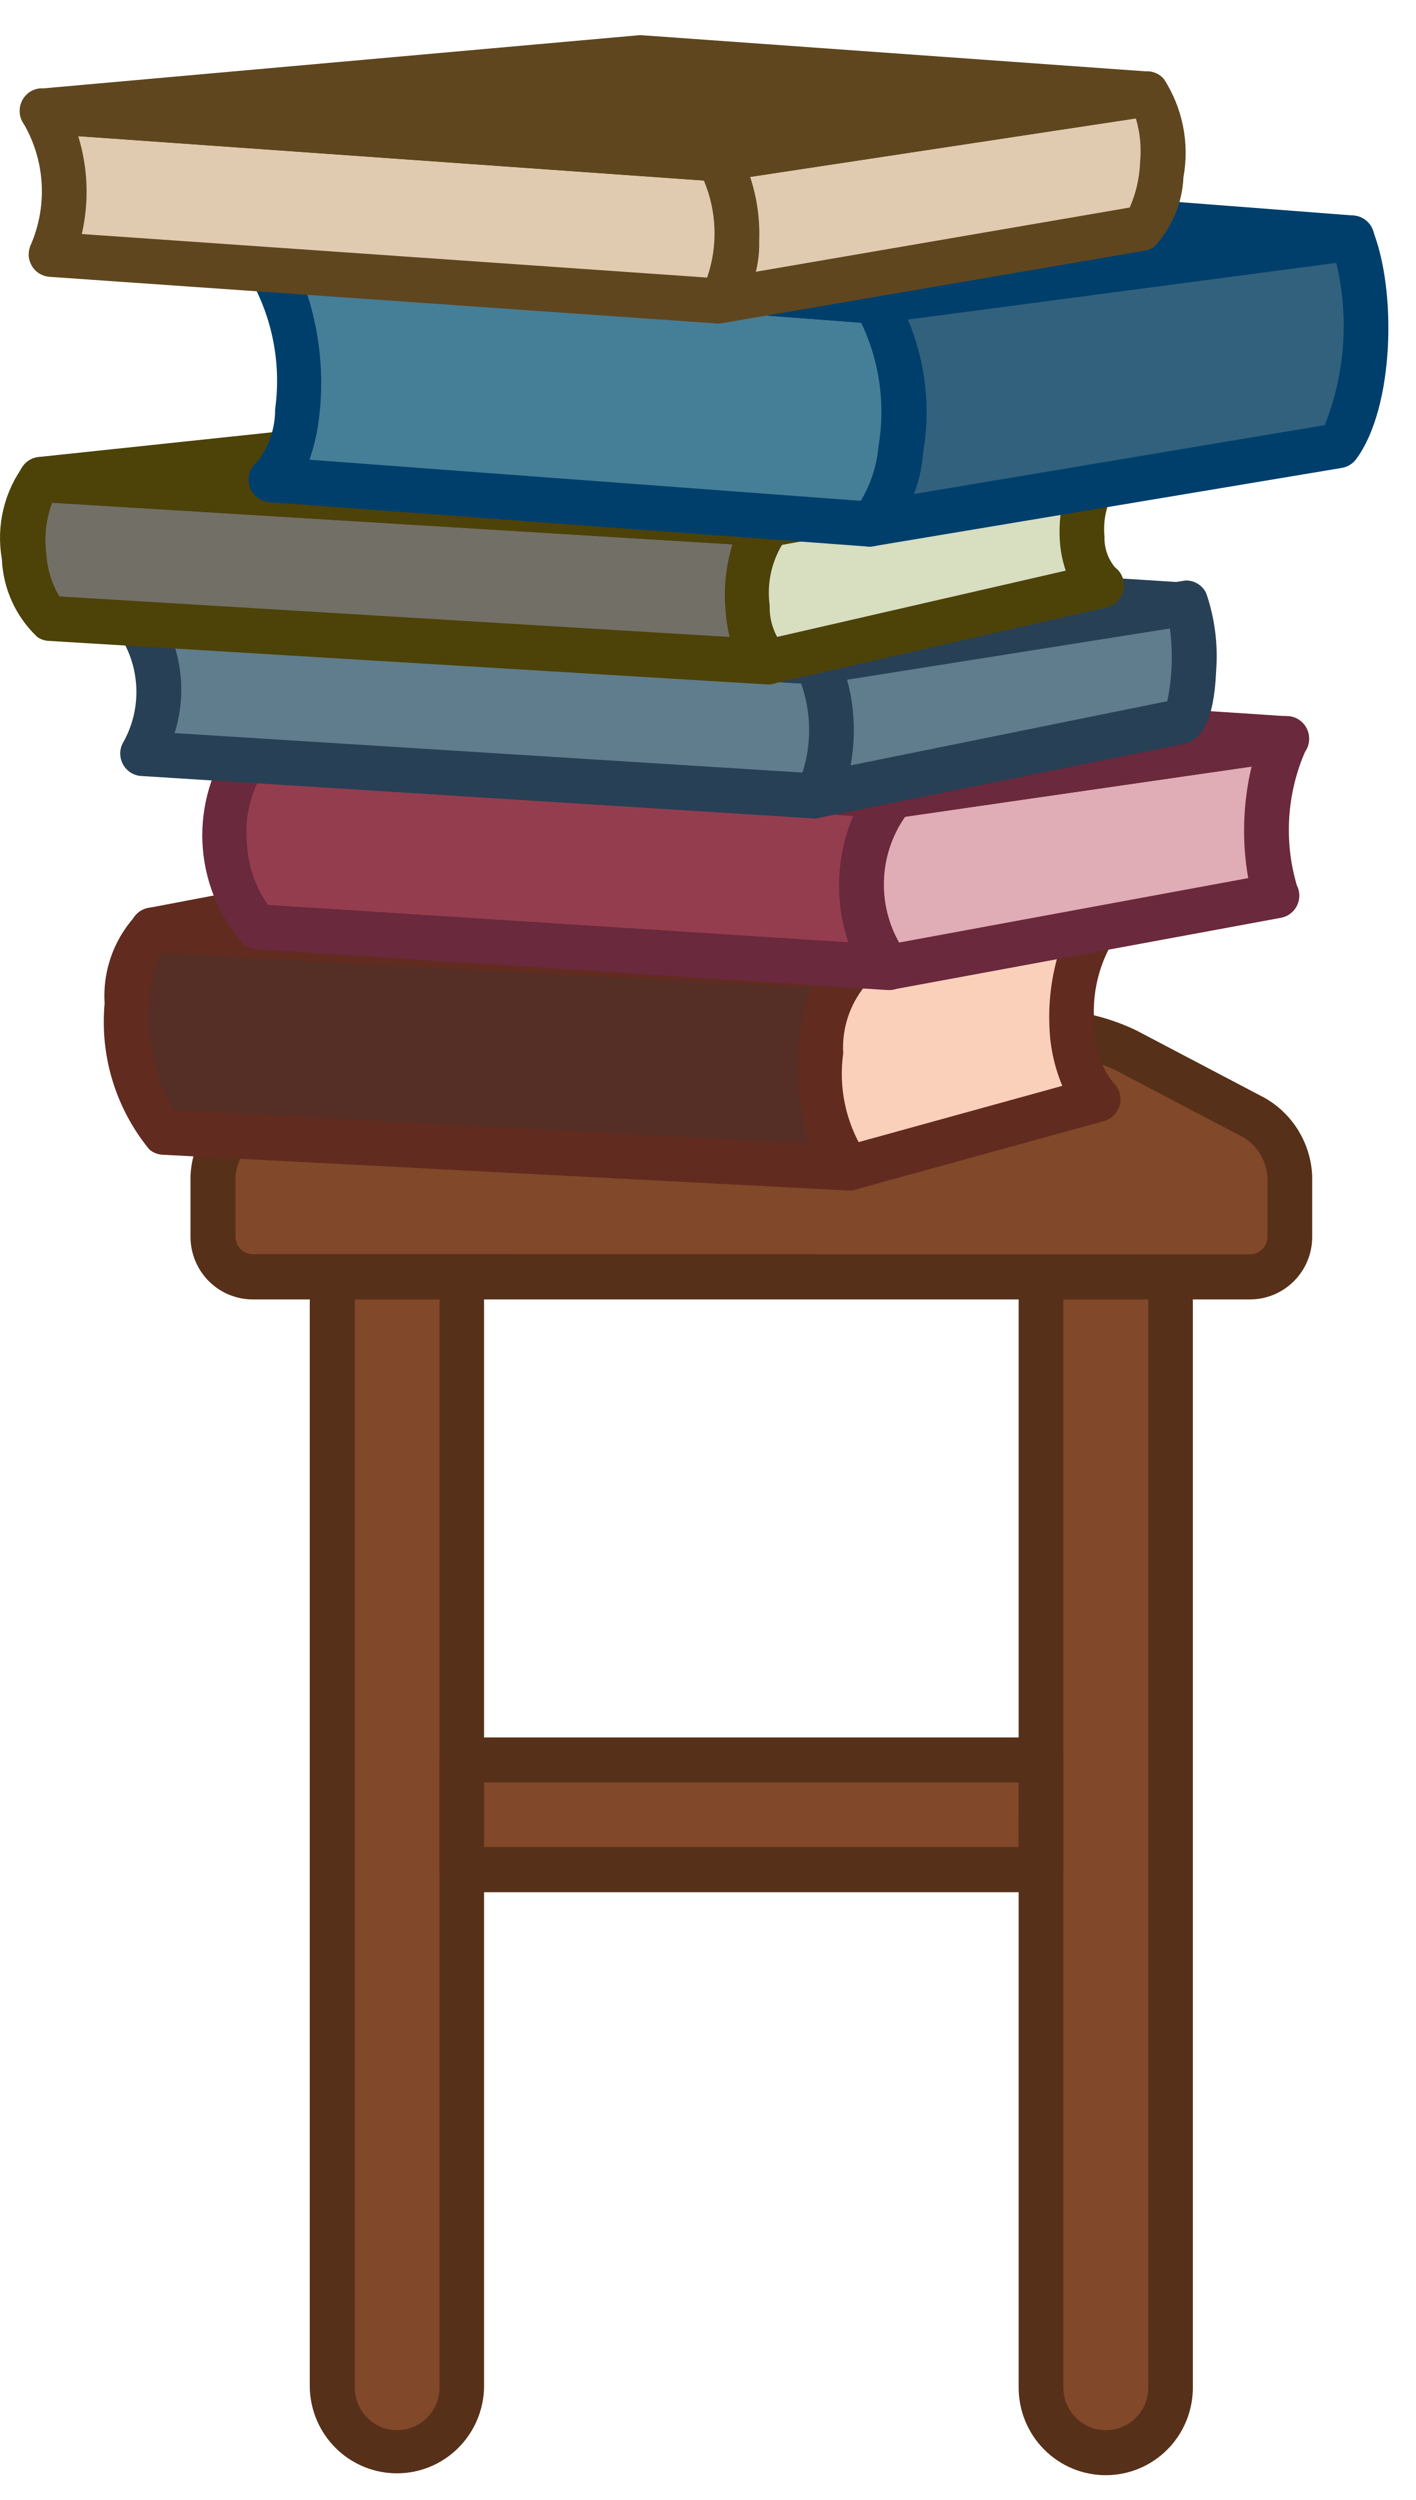
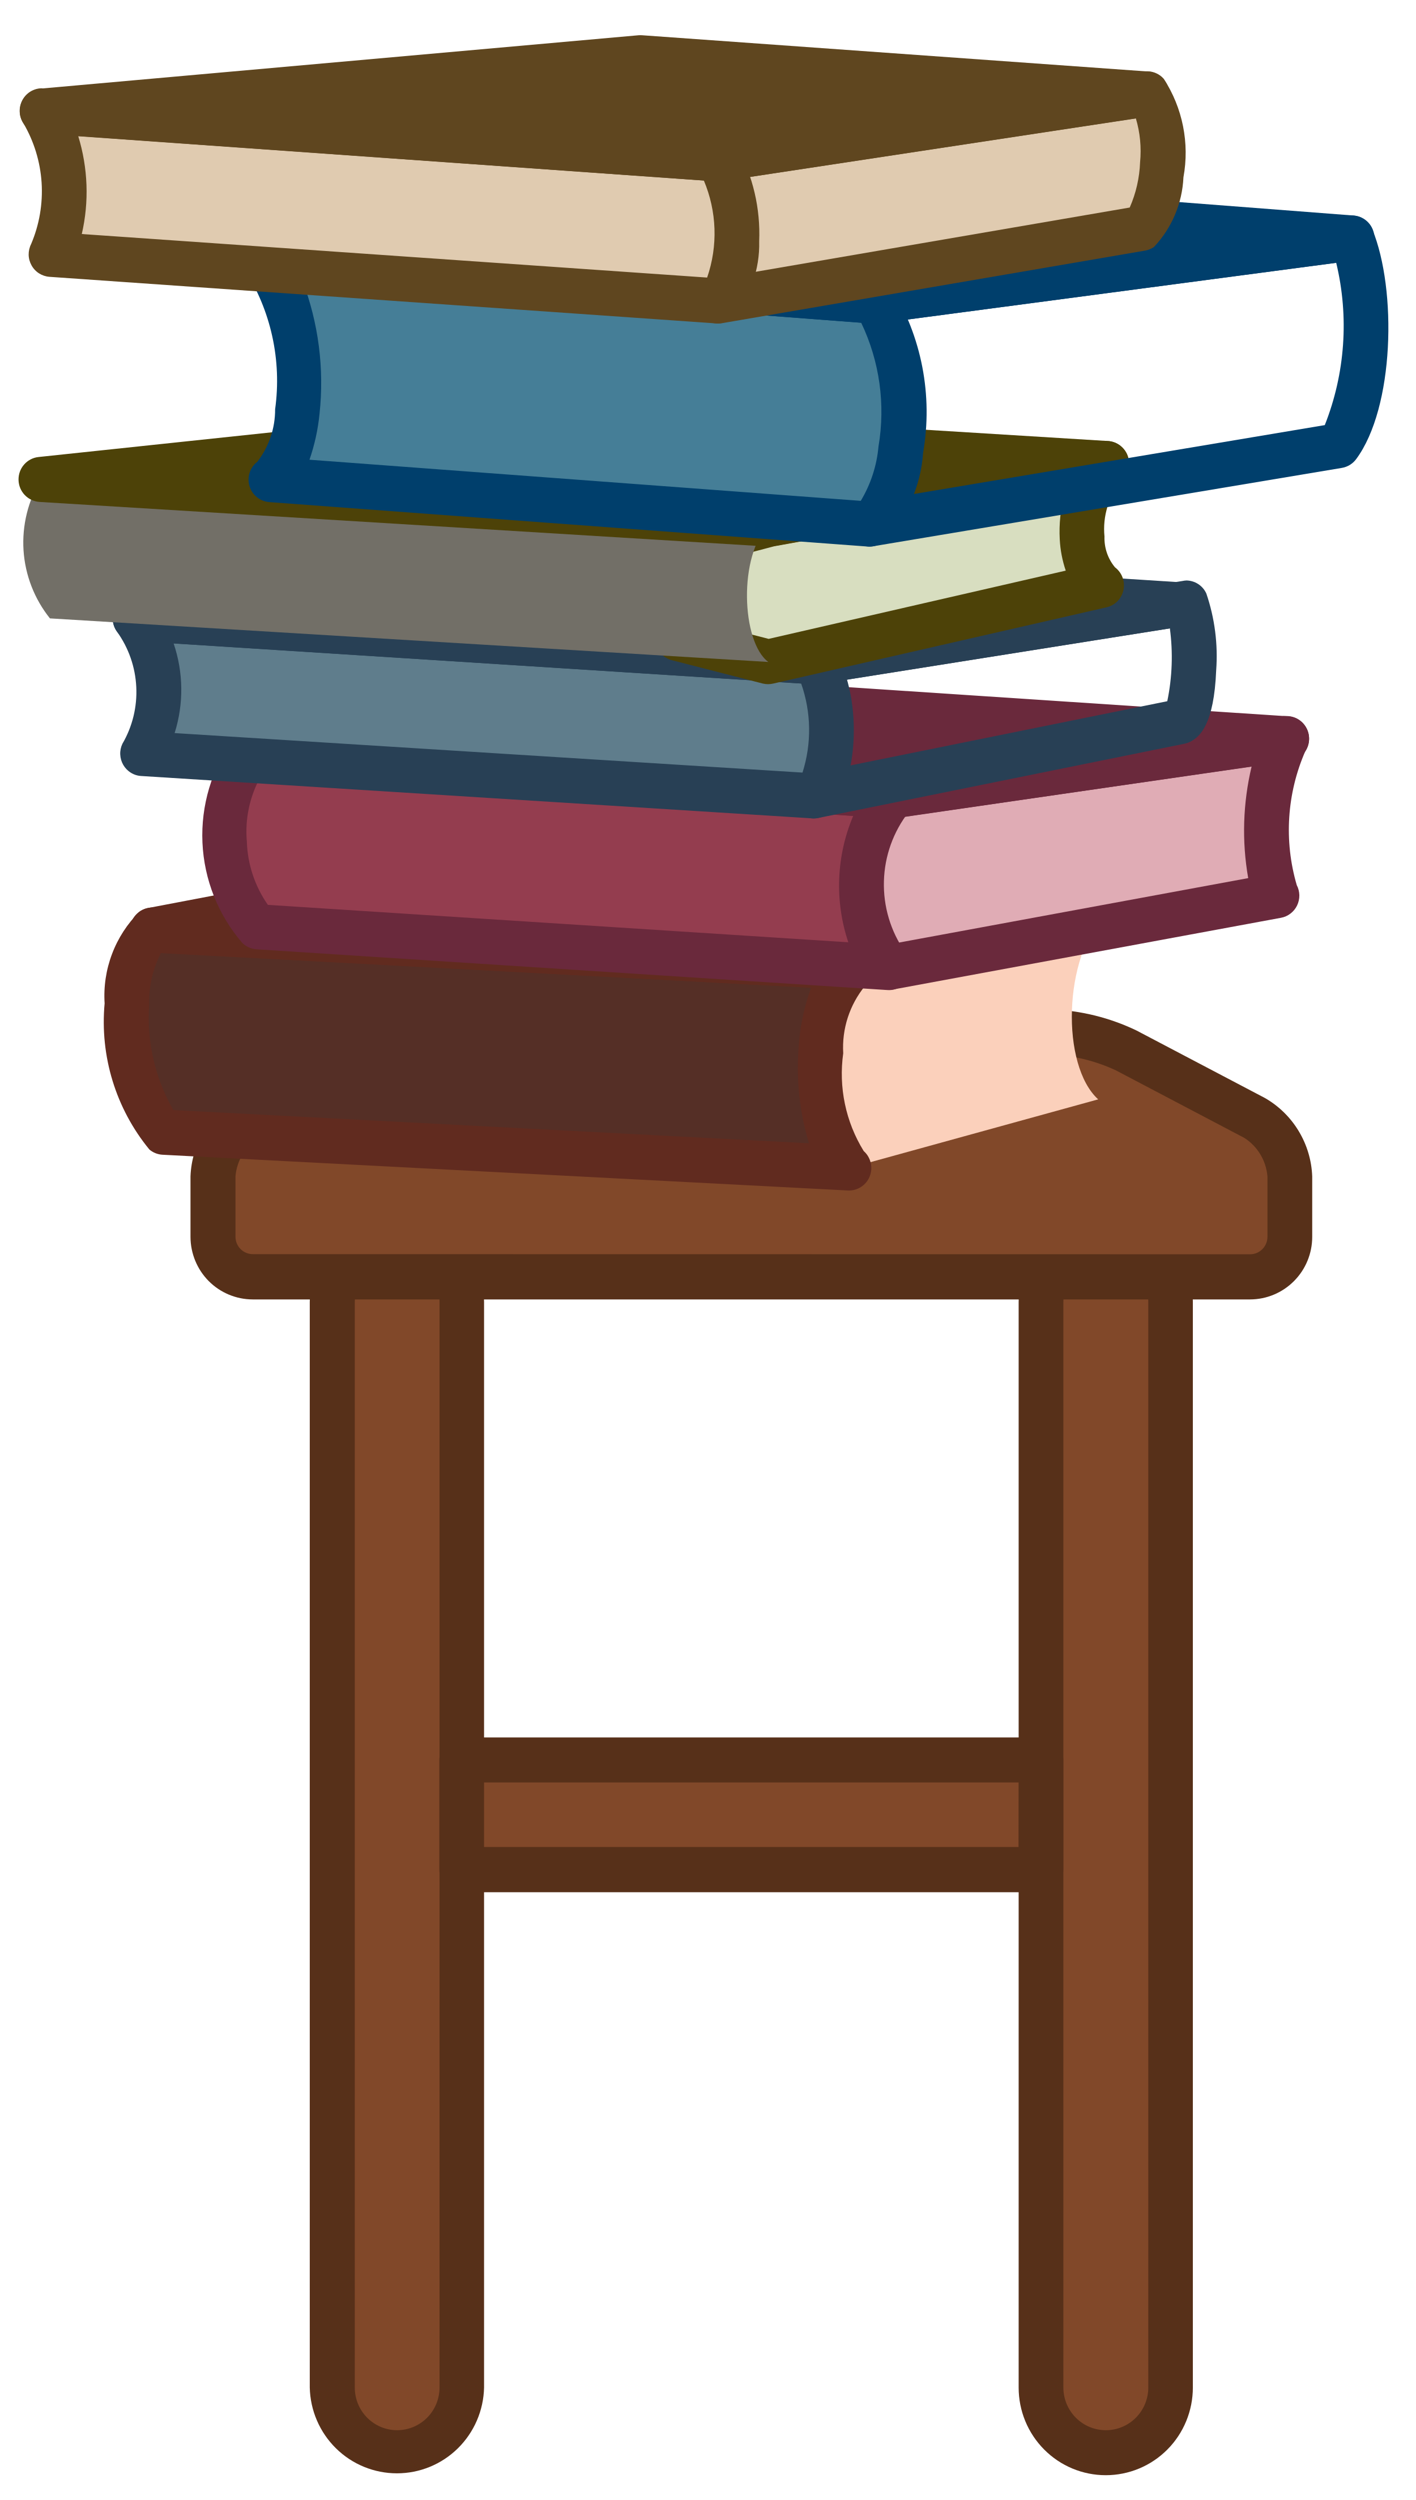
<svg xmlns="http://www.w3.org/2000/svg" width="34" height="60" viewBox="0 0 34 60" fill="none">
  <path d="M9.536 29.685C9.95 29.685 10.346 29.85 10.638 30.144C10.931 30.438 11.095 30.837 11.095 31.253V57.304C11.095 57.51 11.054 57.714 10.976 57.904C10.898 58.094 10.783 58.267 10.638 58.413C10.493 58.558 10.321 58.674 10.132 58.753C9.943 58.831 9.74 58.872 9.535 58.872C9.122 58.872 8.726 58.706 8.434 58.412C8.141 58.118 7.977 57.719 7.977 57.304V31.253C7.977 30.837 8.142 30.438 8.434 30.144C8.726 29.85 9.123 29.685 9.536 29.685Z" fill="#814829" />
  <path d="M9.535 29.145C10.09 29.146 10.621 29.369 11.012 29.765C11.403 30.16 11.623 30.695 11.623 31.253V57.304C11.611 57.855 11.385 58.378 10.994 58.763C10.603 59.148 10.078 59.363 9.531 59.363C8.984 59.363 8.458 59.148 8.067 58.763C7.676 58.378 7.45 57.855 7.438 57.304V31.253C7.438 30.976 7.492 30.701 7.598 30.445C7.703 30.189 7.857 29.957 8.052 29.761C8.247 29.565 8.478 29.41 8.733 29.304C8.987 29.198 9.26 29.144 9.535 29.145ZM9.535 58.328C9.805 58.328 10.064 58.22 10.255 58.029C10.446 57.837 10.553 57.577 10.554 57.305V31.253C10.554 30.981 10.447 30.721 10.256 30.529C10.065 30.337 9.806 30.229 9.536 30.229C9.266 30.229 9.008 30.337 8.817 30.529C8.626 30.721 8.519 30.981 8.519 31.253V57.304C8.519 57.576 8.626 57.836 8.816 58.028C9.007 58.22 9.266 58.328 9.535 58.328Z" fill="#573019" />
  <path d="M26.594 29.685H26.508C25.673 29.685 24.997 30.365 24.997 31.205V57.346C24.997 58.186 25.673 58.867 26.508 58.867H26.594C27.429 58.867 28.106 58.186 28.106 57.346V31.205C28.106 30.365 27.429 29.685 26.594 29.685Z" fill="#814829" />
  <path d="M26.555 29.145C27.109 29.146 27.641 29.369 28.032 29.764C28.423 30.16 28.643 30.695 28.642 31.253V57.304C28.642 57.862 28.422 58.398 28.03 58.792C27.637 59.187 27.105 59.408 26.551 59.408C25.996 59.408 25.464 59.187 25.072 58.792C24.679 58.398 24.459 57.862 24.459 57.304V31.253C24.459 30.976 24.513 30.701 24.618 30.446C24.723 30.19 24.878 29.957 25.072 29.761C25.267 29.566 25.498 29.41 25.752 29.305C26.007 29.199 26.279 29.144 26.555 29.145ZM26.555 58.328C26.825 58.328 27.083 58.22 27.274 58.028C27.465 57.836 27.572 57.576 27.572 57.304V31.253C27.573 31.118 27.547 30.985 27.496 30.86C27.445 30.735 27.37 30.622 27.275 30.527C27.181 30.431 27.069 30.355 26.945 30.304C26.821 30.252 26.689 30.225 26.555 30.225C26.421 30.225 26.287 30.251 26.163 30.302C26.039 30.354 25.926 30.43 25.831 30.525C25.736 30.621 25.661 30.734 25.61 30.859C25.559 30.984 25.533 31.118 25.533 31.253V57.304C25.533 57.439 25.56 57.572 25.611 57.697C25.663 57.821 25.738 57.934 25.833 58.029C25.928 58.124 26.04 58.2 26.164 58.251C26.288 58.302 26.421 58.328 26.555 58.328Z" fill="#573019" />
  <path d="M24.996 42.241H11.086V44.876H24.996V42.241Z" fill="#814829" />
  <path d="M11.086 41.701H24.996C25.138 41.701 25.274 41.758 25.375 41.86C25.475 41.961 25.531 42.098 25.531 42.242V44.875C25.531 45.019 25.475 45.156 25.374 45.258C25.273 45.359 25.136 45.416 24.994 45.416H11.086C10.944 45.416 10.807 45.359 10.706 45.258C10.605 45.156 10.549 45.019 10.549 44.875V42.242C10.549 42.098 10.605 41.961 10.706 41.859C10.807 41.758 10.944 41.701 11.086 41.701ZM24.458 42.781H11.623V44.331H24.456L24.458 42.781Z" fill="#573019" />
  <path d="M27.042 25.211C26.478 24.943 25.865 24.792 25.241 24.768H10.845C10.221 24.792 9.609 24.943 9.044 25.211L5.961 26.829C5.717 26.976 5.512 27.18 5.364 27.425C5.217 27.67 5.131 27.947 5.116 28.233V29.684C5.116 29.938 5.217 30.182 5.396 30.362C5.575 30.542 5.818 30.644 6.071 30.644H30.019C30.272 30.644 30.514 30.542 30.693 30.362C30.872 30.182 30.972 29.938 30.973 29.684V28.232C30.957 27.946 30.872 27.669 30.724 27.424C30.576 27.179 30.371 26.974 30.126 26.828L27.042 25.211Z" fill="#814829" />
  <path d="M10.844 24.227H25.242C25.953 24.253 26.65 24.426 27.292 24.735L30.373 26.354C30.706 26.545 30.985 26.818 31.183 27.147C31.382 27.476 31.494 27.851 31.508 28.236V29.686C31.508 30.084 31.351 30.466 31.071 30.747C30.791 31.029 30.412 31.187 30.016 31.188H6.067C5.672 31.187 5.292 31.029 5.012 30.748C4.732 30.466 4.575 30.084 4.574 29.686V28.234C4.589 27.849 4.701 27.474 4.899 27.145C5.098 26.816 5.376 26.543 5.709 26.352L8.791 24.734C9.434 24.423 10.134 24.25 10.847 24.226L10.844 24.227ZM30.018 30.104C30.128 30.104 30.233 30.06 30.311 29.981C30.389 29.903 30.433 29.797 30.433 29.686V28.234C30.417 28.047 30.359 27.866 30.262 27.706C30.166 27.546 30.034 27.41 29.876 27.31L26.794 25.69C26.307 25.463 25.779 25.333 25.242 25.309H10.844C10.307 25.333 9.78 25.463 9.293 25.69L6.211 27.309C6.054 27.409 5.922 27.545 5.825 27.705C5.729 27.866 5.67 28.046 5.654 28.233V29.683C5.654 29.794 5.698 29.9 5.776 29.979C5.854 30.057 5.959 30.101 6.069 30.101L30.018 30.104Z" fill="#573019" />
  <path d="M26.564 21.892L20.469 23.213L18.002 23.945L17.981 27.27L20.386 28.035L26.369 26.386C25.476 25.575 25.516 22.977 26.564 21.892Z" fill="#FBD0BB" />
-   <path d="M26.563 21.351C26.668 21.351 26.771 21.383 26.858 21.441C26.946 21.5 27.014 21.583 27.055 21.68C27.096 21.778 27.108 21.885 27.089 21.989C27.07 22.093 27.021 22.189 26.948 22.265C26.449 22.912 26.209 23.723 26.274 24.538C26.248 25.059 26.409 25.572 26.727 25.983C26.799 26.048 26.851 26.131 26.88 26.224C26.909 26.316 26.912 26.415 26.89 26.509C26.867 26.604 26.82 26.69 26.753 26.76C26.686 26.83 26.602 26.88 26.509 26.906L20.527 28.555C20.427 28.583 20.322 28.581 20.224 28.549L17.819 27.784C17.709 27.749 17.613 27.679 17.545 27.585C17.478 27.491 17.442 27.378 17.444 27.262L17.465 23.937C17.466 23.82 17.504 23.707 17.573 23.614C17.643 23.521 17.741 23.454 17.852 23.421L20.318 22.689L20.356 22.68L26.45 21.354C26.488 21.35 26.526 21.35 26.564 21.354L26.563 21.351ZM25.507 26.062C25.311 25.591 25.205 25.087 25.196 24.576C25.175 23.931 25.272 23.288 25.482 22.679L20.598 23.743L18.534 24.353L18.518 26.877L20.393 27.474L25.507 26.062Z" fill="#612B1F" />
  <path d="M20.468 23.214L3.655 22.319C2.669 23.035 2.958 26.369 3.927 27.174L20.385 28.032C19.477 27.237 19.434 23.93 20.468 23.214Z" fill="#552F26" />
  <path d="M3.654 21.781H3.683L20.495 22.677C20.607 22.683 20.715 22.724 20.803 22.794C20.89 22.865 20.954 22.962 20.984 23.07C21.015 23.179 21.011 23.295 20.972 23.401C20.934 23.507 20.864 23.599 20.771 23.663C20.4 24.116 20.212 24.693 20.247 25.279C20.132 26.096 20.306 26.927 20.739 27.627C20.823 27.701 20.881 27.8 20.907 27.909C20.933 28.018 20.924 28.133 20.882 28.237C20.84 28.341 20.767 28.429 20.673 28.489C20.579 28.55 20.468 28.579 20.357 28.573L3.899 27.715C3.785 27.708 3.676 27.665 3.588 27.591C2.782 26.611 2.395 25.349 2.512 24.083C2.486 23.678 2.547 23.273 2.691 22.894C2.834 22.515 3.057 22.172 3.343 21.887C3.434 21.82 3.542 21.783 3.654 21.781ZM19.478 23.706L3.866 22.87C3.667 23.254 3.57 23.682 3.582 24.114C3.52 24.996 3.722 25.877 4.162 26.643L19.425 27.44C19.206 26.719 19.12 25.963 19.172 25.211C19.196 24.697 19.299 24.189 19.476 23.706H19.478Z" fill="#612B1F" />
  <path d="M20.469 23.219L3.656 22.324L10.458 21.029L26.565 21.894L20.469 23.219Z" fill="#552F26" />
  <path d="M20.469 23.76H20.441L3.628 22.864C3.497 22.857 3.373 22.802 3.279 22.709C3.186 22.617 3.129 22.492 3.12 22.36C3.111 22.229 3.151 22.098 3.231 21.993C3.312 21.889 3.427 21.817 3.557 21.793L10.358 20.498C10.401 20.49 10.444 20.487 10.487 20.49L26.595 21.354C26.724 21.361 26.847 21.415 26.94 21.507C27.033 21.598 27.09 21.72 27.101 21.851C27.111 21.981 27.074 22.111 26.997 22.216C26.919 22.321 26.806 22.394 26.679 22.422L20.585 23.744C20.547 23.751 20.509 23.755 20.47 23.755L20.469 23.76ZM8.135 22.02L20.427 22.676L22.531 22.219L10.495 21.573L8.135 22.02Z" fill="#612B1F" />
  <path d="M30.896 17.727L21.432 19.101L19.042 19.729L18.553 22.096L21.344 23.221L30.663 21.499C30.26 20.258 30.343 18.909 30.896 17.727Z" fill="#E0ACB5" />
  <path d="M30.896 17.186C30.993 17.187 31.088 17.213 31.171 17.263C31.254 17.313 31.322 17.385 31.368 17.471C31.414 17.556 31.436 17.653 31.432 17.75C31.428 17.847 31.398 17.942 31.345 18.023C30.899 19.038 30.825 20.18 31.137 21.244C31.176 21.319 31.197 21.403 31.199 21.487C31.2 21.572 31.181 21.656 31.145 21.732C31.108 21.809 31.054 21.875 30.987 21.926C30.92 21.978 30.842 22.013 30.759 22.028L21.44 23.75C21.34 23.768 21.237 23.758 21.143 23.72L18.352 22.594C18.235 22.547 18.139 22.46 18.079 22.349C18.02 22.237 18.001 22.108 18.026 21.984L18.515 19.617C18.535 19.517 18.581 19.425 18.651 19.352C18.72 19.278 18.808 19.225 18.906 19.199L21.296 18.572C21.315 18.567 21.334 18.563 21.354 18.561L30.819 17.186C30.844 17.185 30.87 17.185 30.896 17.186ZM29.971 21.076C29.815 20.186 29.844 19.274 30.053 18.396L21.538 19.633L19.501 20.165L19.172 21.76L21.401 22.657L29.971 21.076Z" fill="#6A293C" />
  <path d="M21.432 19.102L5.998 18.085C5.57 18.701 5.357 19.442 5.39 20.193C5.424 20.943 5.703 21.662 6.185 22.236L21.342 23.215C20.902 22.616 20.672 21.887 20.688 21.143C20.704 20.398 20.966 19.68 21.432 19.102Z" fill="#943D4F" />
  <path d="M5.999 17.551H6.034L21.468 18.568C21.571 18.574 21.669 18.61 21.752 18.671C21.835 18.731 21.899 18.815 21.936 18.911C21.974 19.007 21.983 19.112 21.963 19.214C21.943 19.315 21.894 19.408 21.823 19.483C21.45 19.959 21.24 20.544 21.224 21.15C21.207 21.756 21.385 22.352 21.731 22.848C21.806 22.926 21.855 23.025 21.873 23.132C21.892 23.239 21.877 23.349 21.832 23.448C21.788 23.546 21.715 23.629 21.622 23.685C21.53 23.742 21.423 23.769 21.316 23.763L6.159 22.784C6.032 22.776 5.912 22.723 5.821 22.635C5.239 21.963 4.901 21.113 4.861 20.223C4.822 19.333 5.083 18.456 5.604 17.735C5.653 17.679 5.714 17.633 5.782 17.601C5.85 17.57 5.924 17.552 5.999 17.551ZM20.489 19.584L6.253 18.65C5.994 19.12 5.88 19.658 5.927 20.193C5.943 20.74 6.119 21.27 6.432 21.718L20.369 22.616C20.037 21.625 20.079 20.545 20.487 19.582L20.489 19.584Z" fill="#6A293C" />
  <path d="M21.433 19.099L5.999 18.083L17.348 16.829L30.896 17.726L21.433 19.099Z" fill="#6A293C" />
  <path d="M21.432 19.643H21.399L5.965 18.626C5.832 18.617 5.707 18.557 5.614 18.46C5.522 18.362 5.469 18.234 5.466 18.099C5.463 17.965 5.51 17.834 5.598 17.732C5.686 17.631 5.808 17.566 5.941 17.55L17.29 16.296C17.321 16.293 17.353 16.293 17.385 16.296L30.933 17.193C31.065 17.202 31.189 17.26 31.282 17.356C31.374 17.452 31.428 17.578 31.433 17.712C31.438 17.845 31.394 17.975 31.31 18.078C31.225 18.18 31.106 18.248 30.974 18.267L21.502 19.634C21.479 19.637 21.455 19.639 21.431 19.639L21.432 19.643ZM12.15 17.95L21.413 18.56L25.753 17.933L17.366 17.377L12.15 17.95Z" fill="#6A293C" />
-   <path d="M28.48 14.473L19.578 15.886L19.536 19.102L28.335 17.319C28.725 17.13 28.778 15.113 28.48 14.473Z" fill="#5F7D8C" />
  <path d="M28.48 13.932C28.583 13.932 28.683 13.962 28.769 14.017C28.855 14.073 28.924 14.152 28.966 14.246C29.168 14.838 29.248 15.465 29.202 16.089C29.15 17.38 28.815 17.689 28.569 17.808C28.529 17.827 28.487 17.841 28.443 17.85L19.644 19.633C19.565 19.649 19.484 19.647 19.406 19.627C19.328 19.608 19.256 19.571 19.194 19.519C19.132 19.468 19.083 19.403 19.049 19.329C19.016 19.256 18.999 19.176 19 19.095L19.043 15.879C19.045 15.753 19.092 15.631 19.175 15.536C19.257 15.44 19.371 15.377 19.495 15.357L28.396 13.944C28.424 13.938 28.451 13.934 28.479 13.933L28.48 13.932ZM28.028 16.83C28.147 16.255 28.168 15.664 28.09 15.082L20.108 16.349L20.08 18.44L28.028 16.83Z" fill="#284055" />
  <path d="M19.581 15.884L3.244 14.839C3.576 15.307 3.77 15.861 3.802 16.435C3.834 17.01 3.704 17.582 3.426 18.084L19.539 19.101C19.816 18.613 19.966 18.062 19.973 17.5C19.981 16.938 19.846 16.383 19.581 15.888V15.884Z" fill="#5F7D8C" />
  <path d="M3.241 14.302H3.275L19.612 15.347C19.699 15.353 19.784 15.379 19.858 15.425C19.933 15.47 19.995 15.533 20.04 15.608C20.773 16.84 20.569 18.963 19.874 19.524C19.77 19.608 19.637 19.651 19.503 19.642L3.39 18.625C3.302 18.62 3.217 18.593 3.142 18.546C3.067 18.5 3.005 18.436 2.96 18.359C2.916 18.283 2.891 18.197 2.887 18.108C2.883 18.02 2.901 17.932 2.939 17.852C3.18 17.439 3.296 16.965 3.272 16.487C3.249 16.009 3.088 15.549 2.809 15.161C2.75 15.081 2.715 14.985 2.707 14.886C2.698 14.786 2.718 14.686 2.763 14.597C2.807 14.508 2.876 14.433 2.96 14.381C3.045 14.328 3.142 14.3 3.242 14.3L3.241 14.302ZM19.238 16.405L4.169 15.444C4.406 16.14 4.414 16.894 4.193 17.595L19.269 18.543C19.491 17.847 19.48 17.097 19.238 16.409V16.405Z" fill="#284055" />
-   <path d="M19.581 15.886L3.244 14.841L13.467 13.556L28.244 14.507L19.581 15.886Z" fill="#284055" />
  <path d="M19.578 16.426H19.544L3.206 15.381C3.074 15.372 2.949 15.313 2.857 15.216C2.765 15.12 2.712 14.992 2.708 14.858C2.704 14.724 2.749 14.594 2.835 14.492C2.921 14.39 3.042 14.323 3.174 14.306L13.397 13.021C13.431 13.018 13.464 13.018 13.498 13.021L28.275 13.971C28.407 13.98 28.531 14.038 28.623 14.133C28.716 14.227 28.77 14.353 28.776 14.486C28.782 14.618 28.74 14.749 28.657 14.852C28.573 14.955 28.455 15.024 28.325 15.045L19.662 16.42C19.633 16.424 19.604 16.427 19.575 16.426H19.578ZM8.978 14.668L19.554 15.343L23.361 14.733L13.481 14.097L8.978 14.668Z" fill="#284055" />
  <path d="M26.573 11.125L18.475 12.579L15.657 13.322L16.263 15.325L18.446 15.885L26.448 14.056C26.122 13.631 25.956 13.105 25.979 12.569C26.002 12.033 26.212 11.523 26.572 11.128L26.573 11.125Z" fill="#D8DEC0" />
  <path d="M26.573 10.585C26.68 10.585 26.785 10.617 26.874 10.678C26.963 10.739 27.032 10.825 27.072 10.925C27.112 11.026 27.121 11.136 27.098 11.241C27.075 11.347 27.021 11.443 26.943 11.518C26.785 11.704 26.667 11.921 26.594 12.154C26.521 12.388 26.496 12.633 26.52 12.877C26.511 13.146 26.6 13.409 26.772 13.616C26.854 13.678 26.917 13.762 26.953 13.858C26.989 13.955 26.997 14.06 26.976 14.161C26.955 14.262 26.905 14.355 26.833 14.429C26.761 14.502 26.67 14.553 26.57 14.576L18.568 16.406C18.485 16.426 18.398 16.426 18.315 16.406L16.133 15.846C16.043 15.823 15.961 15.777 15.894 15.713C15.828 15.649 15.778 15.569 15.752 15.48L15.145 13.476C15.124 13.406 15.117 13.333 15.125 13.261C15.133 13.188 15.155 13.118 15.19 13.055C15.226 12.991 15.273 12.935 15.331 12.891C15.388 12.847 15.453 12.814 15.523 12.796L18.341 12.052L18.383 12.043L26.481 10.59C26.511 10.584 26.542 10.581 26.573 10.581V10.585ZM25.59 13.696C25.508 13.454 25.459 13.201 25.446 12.945C25.426 12.578 25.465 12.21 25.562 11.856L18.59 13.111L16.334 13.705L16.69 14.88L18.456 15.334L25.59 13.696Z" fill="#4D4208" />
  <path d="M18.475 12.578L0.983 11.507C0.673 12.017 0.527 12.612 0.565 13.209C0.604 13.806 0.826 14.376 1.199 14.842L18.449 15.888C17.803 15.416 17.718 13.319 18.475 12.578Z" fill="#726F67" />
-   <path d="M0.983 10.967H1.015L18.507 12.038C18.611 12.045 18.711 12.082 18.794 12.144C18.878 12.206 18.942 12.292 18.978 12.39C19.014 12.488 19.021 12.595 18.998 12.697C18.975 12.799 18.923 12.892 18.849 12.965C18.536 13.424 18.405 13.983 18.481 14.534C18.471 14.862 18.57 15.183 18.762 15.448C18.857 15.517 18.926 15.614 18.961 15.726C18.996 15.838 18.994 15.958 18.955 16.069C18.916 16.179 18.842 16.274 18.745 16.338C18.648 16.403 18.533 16.434 18.416 16.427L1.166 15.382C1.069 15.377 0.976 15.344 0.896 15.289C0.38 14.802 0.075 14.132 0.045 13.422C-0.025 13.023 -0.013 12.614 0.082 12.22C0.176 11.827 0.351 11.457 0.595 11.135C0.645 11.082 0.706 11.04 0.773 11.012C0.84 10.984 0.912 10.969 0.985 10.97L0.983 10.967ZM17.585 13.066L1.253 12.066C1.104 12.462 1.056 12.889 1.114 13.309C1.136 13.665 1.243 14.01 1.425 14.315L17.519 15.288C17.466 15.067 17.432 14.842 17.418 14.615C17.375 14.092 17.433 13.567 17.587 13.066H17.585Z" fill="#4D4208" />
  <path d="M18.474 12.578L0.982 11.506L12.692 10.266L26.572 11.122L18.474 12.578Z" fill="#4D4208" />
  <path d="M18.474 13.118H18.442L0.949 12.047C0.815 12.038 0.688 11.979 0.595 11.882C0.501 11.784 0.448 11.655 0.445 11.519C0.442 11.383 0.489 11.252 0.578 11.15C0.667 11.048 0.791 10.983 0.925 10.969L12.636 9.729C12.665 9.726 12.696 9.726 12.726 9.729L26.605 10.585C26.736 10.594 26.859 10.65 26.951 10.744C27.044 10.837 27.099 10.962 27.106 11.093C27.114 11.225 27.073 11.355 26.992 11.458C26.912 11.562 26.796 11.632 26.667 11.656L18.571 13.109C18.538 13.115 18.504 13.117 18.47 13.117L18.474 13.118ZM7.478 11.361L18.444 12.032L22.052 11.384L12.705 10.806L7.478 11.361Z" fill="#4D4208" />
-   <path d="M32.458 5.708L20.978 7.226L20.877 12.577L32.131 10.695C32.922 9.631 32.983 6.991 32.458 5.708Z" fill="#32617E" />
  <path d="M32.456 5.172C32.563 5.172 32.667 5.204 32.755 5.264C32.844 5.324 32.913 5.409 32.953 5.508C33.544 6.955 33.481 9.783 32.563 11.02C32.48 11.132 32.357 11.207 32.221 11.23L20.966 13.111C20.888 13.124 20.809 13.119 20.733 13.098C20.657 13.076 20.587 13.038 20.528 12.986C20.468 12.934 20.421 12.87 20.389 12.797C20.357 12.725 20.341 12.646 20.342 12.567L20.444 7.217C20.447 7.088 20.496 6.964 20.581 6.868C20.667 6.773 20.784 6.711 20.911 6.694L32.385 5.169C32.41 5.168 32.435 5.168 32.46 5.169L32.456 5.172ZM31.81 10.203C32.3 8.964 32.396 7.603 32.084 6.308L21.505 7.707L21.428 11.943L31.81 10.203Z" fill="#003F6C" />
  <path d="M20.978 7.226L6.283 6.107C7.483 7.548 7.395 10.821 6.509 11.507L20.882 12.578C21.806 11.897 22.087 8.655 20.978 7.226Z" fill="#457E97" />
  <path d="M6.279 5.566H6.319L21.013 6.684C21.088 6.69 21.161 6.712 21.227 6.748C21.294 6.784 21.352 6.833 21.397 6.893C22.131 8.077 22.404 9.492 22.165 10.866C22.11 11.678 21.765 12.441 21.193 13.017C21.09 13.092 20.964 13.128 20.837 13.118L6.466 12.051C6.357 12.043 6.254 12.002 6.169 11.933C6.084 11.865 6.022 11.772 5.991 11.667C5.959 11.562 5.961 11.45 5.994 11.346C6.027 11.242 6.091 11.15 6.178 11.084C6.457 10.724 6.608 10.28 6.606 9.823C6.769 8.649 6.507 7.456 5.868 6.46C5.803 6.381 5.761 6.285 5.748 6.183C5.735 6.081 5.751 5.977 5.795 5.884C5.838 5.79 5.907 5.712 5.994 5.657C6.081 5.601 6.181 5.573 6.284 5.573L6.279 5.566ZM20.678 7.746L7.257 6.724C7.648 7.746 7.79 8.846 7.672 9.935C7.635 10.309 7.554 10.678 7.431 11.034L20.668 12.021C20.907 11.624 21.053 11.177 21.094 10.714C21.265 9.705 21.12 8.668 20.678 7.746Z" fill="#003F6C" />
  <path d="M20.98 7.225L6.285 6.107L19.416 4.705L32.459 5.708L20.98 7.225Z" fill="#003F6C" />
  <path d="M20.98 7.767H20.939L6.245 6.649C6.112 6.638 5.987 6.577 5.896 6.479C5.804 6.381 5.753 6.252 5.751 6.118C5.749 5.983 5.796 5.853 5.885 5.752C5.973 5.651 6.096 5.587 6.229 5.572L19.36 4.169C19.393 4.166 19.427 4.166 19.461 4.169L32.504 5.173C32.637 5.183 32.761 5.242 32.853 5.339C32.945 5.436 32.997 5.563 33.001 5.697C33.005 5.831 32.959 5.961 32.873 6.063C32.786 6.165 32.665 6.231 32.533 6.248L21.053 7.767C21.029 7.768 21.004 7.768 20.98 7.767ZM12.218 6.016L20.964 6.682L27.262 5.846L19.423 5.243L12.218 6.016Z" fill="#003F6C" />
  <path d="M27.541 2.252L17.235 3.814L17.225 7.228L27.394 5.483C27.703 5.007 27.879 4.456 27.904 3.887C27.929 3.319 27.803 2.754 27.537 2.252H27.541Z" fill="#E0CBB0" />
  <path d="M27.541 1.711C27.618 1.711 27.693 1.727 27.763 1.759C27.833 1.79 27.895 1.836 27.945 1.894C28.397 2.591 28.566 3.436 28.416 4.255C28.388 4.88 28.137 5.473 27.709 5.927C27.645 5.972 27.571 6.002 27.494 6.015L17.325 7.759C17.248 7.772 17.17 7.767 17.095 7.746C17.02 7.725 16.95 7.688 16.891 7.637C16.832 7.586 16.784 7.523 16.752 7.452C16.719 7.381 16.702 7.304 16.702 7.225L16.711 3.812C16.712 3.683 16.758 3.558 16.842 3.461C16.926 3.363 17.042 3.299 17.169 3.279L27.476 1.717C27.501 1.713 27.526 1.711 27.551 1.711H27.541ZM27.126 4.981C27.277 4.638 27.361 4.269 27.375 3.894C27.409 3.54 27.375 3.182 27.273 2.84L17.785 4.28L17.779 6.586L27.126 4.981Z" fill="#5F461F" />
  <path d="M17.238 3.81L1.008 2.66C1.318 3.175 1.499 3.758 1.536 4.359C1.574 4.959 1.466 5.56 1.222 6.11L17.225 7.228C17.767 6.751 17.922 4.983 17.238 3.81Z" fill="#E0CBB0" />
  <path d="M1.008 2.122H1.045L17.277 3.271C17.364 3.278 17.448 3.305 17.522 3.351C17.596 3.397 17.658 3.461 17.702 3.537C18.08 4.226 18.262 5.007 18.229 5.793C18.246 6.464 18.016 7.118 17.584 7.629C17.53 7.676 17.468 7.713 17.401 7.735C17.333 7.758 17.262 7.767 17.191 7.762L1.188 6.644C1.099 6.638 1.014 6.609 0.939 6.562C0.863 6.514 0.801 6.448 0.758 6.37C0.714 6.292 0.69 6.205 0.688 6.116C0.687 6.026 0.707 5.938 0.747 5.858C0.945 5.394 1.031 4.889 0.999 4.384C0.966 3.88 0.816 3.39 0.56 2.955C0.507 2.874 0.477 2.779 0.473 2.682C0.469 2.585 0.492 2.488 0.538 2.402C0.584 2.317 0.652 2.245 0.735 2.195C0.818 2.145 0.913 2.119 1.01 2.119L1.008 2.122ZM16.9 4.333L1.878 3.266C2.113 4.029 2.143 4.84 1.964 5.617L16.979 6.662C17.242 5.903 17.213 5.072 16.9 4.332V4.333Z" fill="#5F461F" />
  <path d="M17.238 3.808L1.008 2.659L15.379 1.377L27.537 2.248L17.238 3.808Z" fill="#5F461F" />
  <path d="M17.239 4.355H17.201L0.971 3.205C0.837 3.195 0.711 3.134 0.62 3.035C0.528 2.936 0.476 2.806 0.475 2.671C0.474 2.535 0.523 2.405 0.613 2.304C0.703 2.204 0.828 2.141 0.962 2.128L15.333 0.846C15.361 0.844 15.389 0.844 15.418 0.846L27.576 1.717C27.707 1.727 27.83 1.786 27.922 1.881C28.013 1.977 28.066 2.103 28.071 2.235C28.076 2.368 28.033 2.497 27.949 2.6C27.866 2.702 27.747 2.77 27.617 2.791L17.31 4.353C17.285 4.355 17.26 4.355 17.235 4.353L17.239 4.355ZM7.782 2.6L17.217 3.27L22.664 2.445L15.388 1.922L7.782 2.6Z" fill="#5F461F" />
</svg>